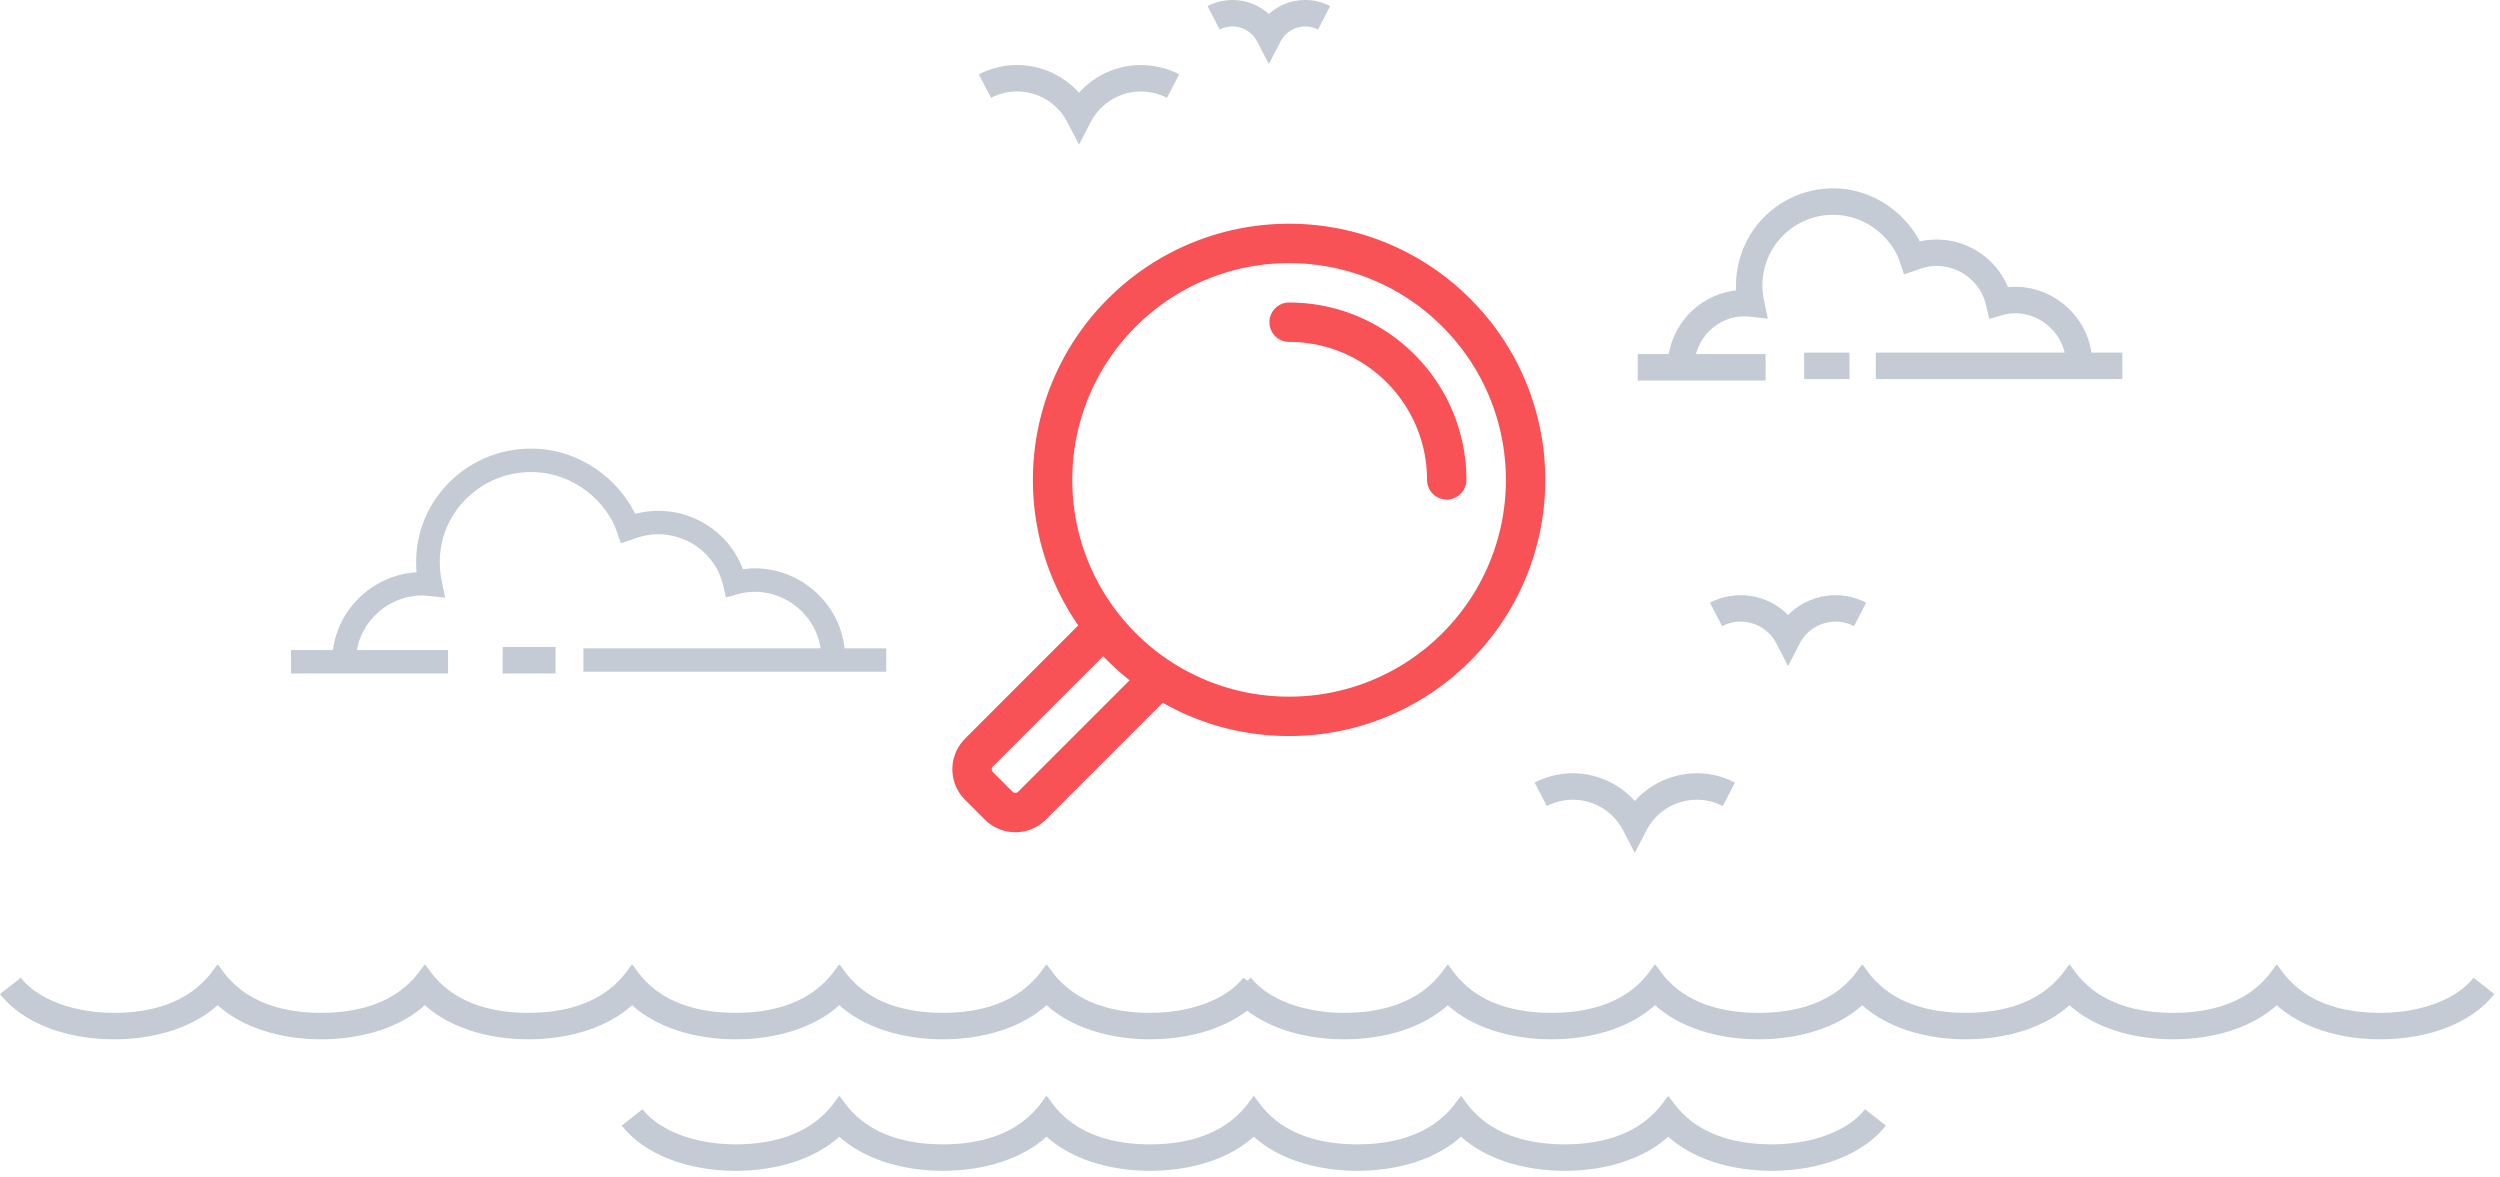
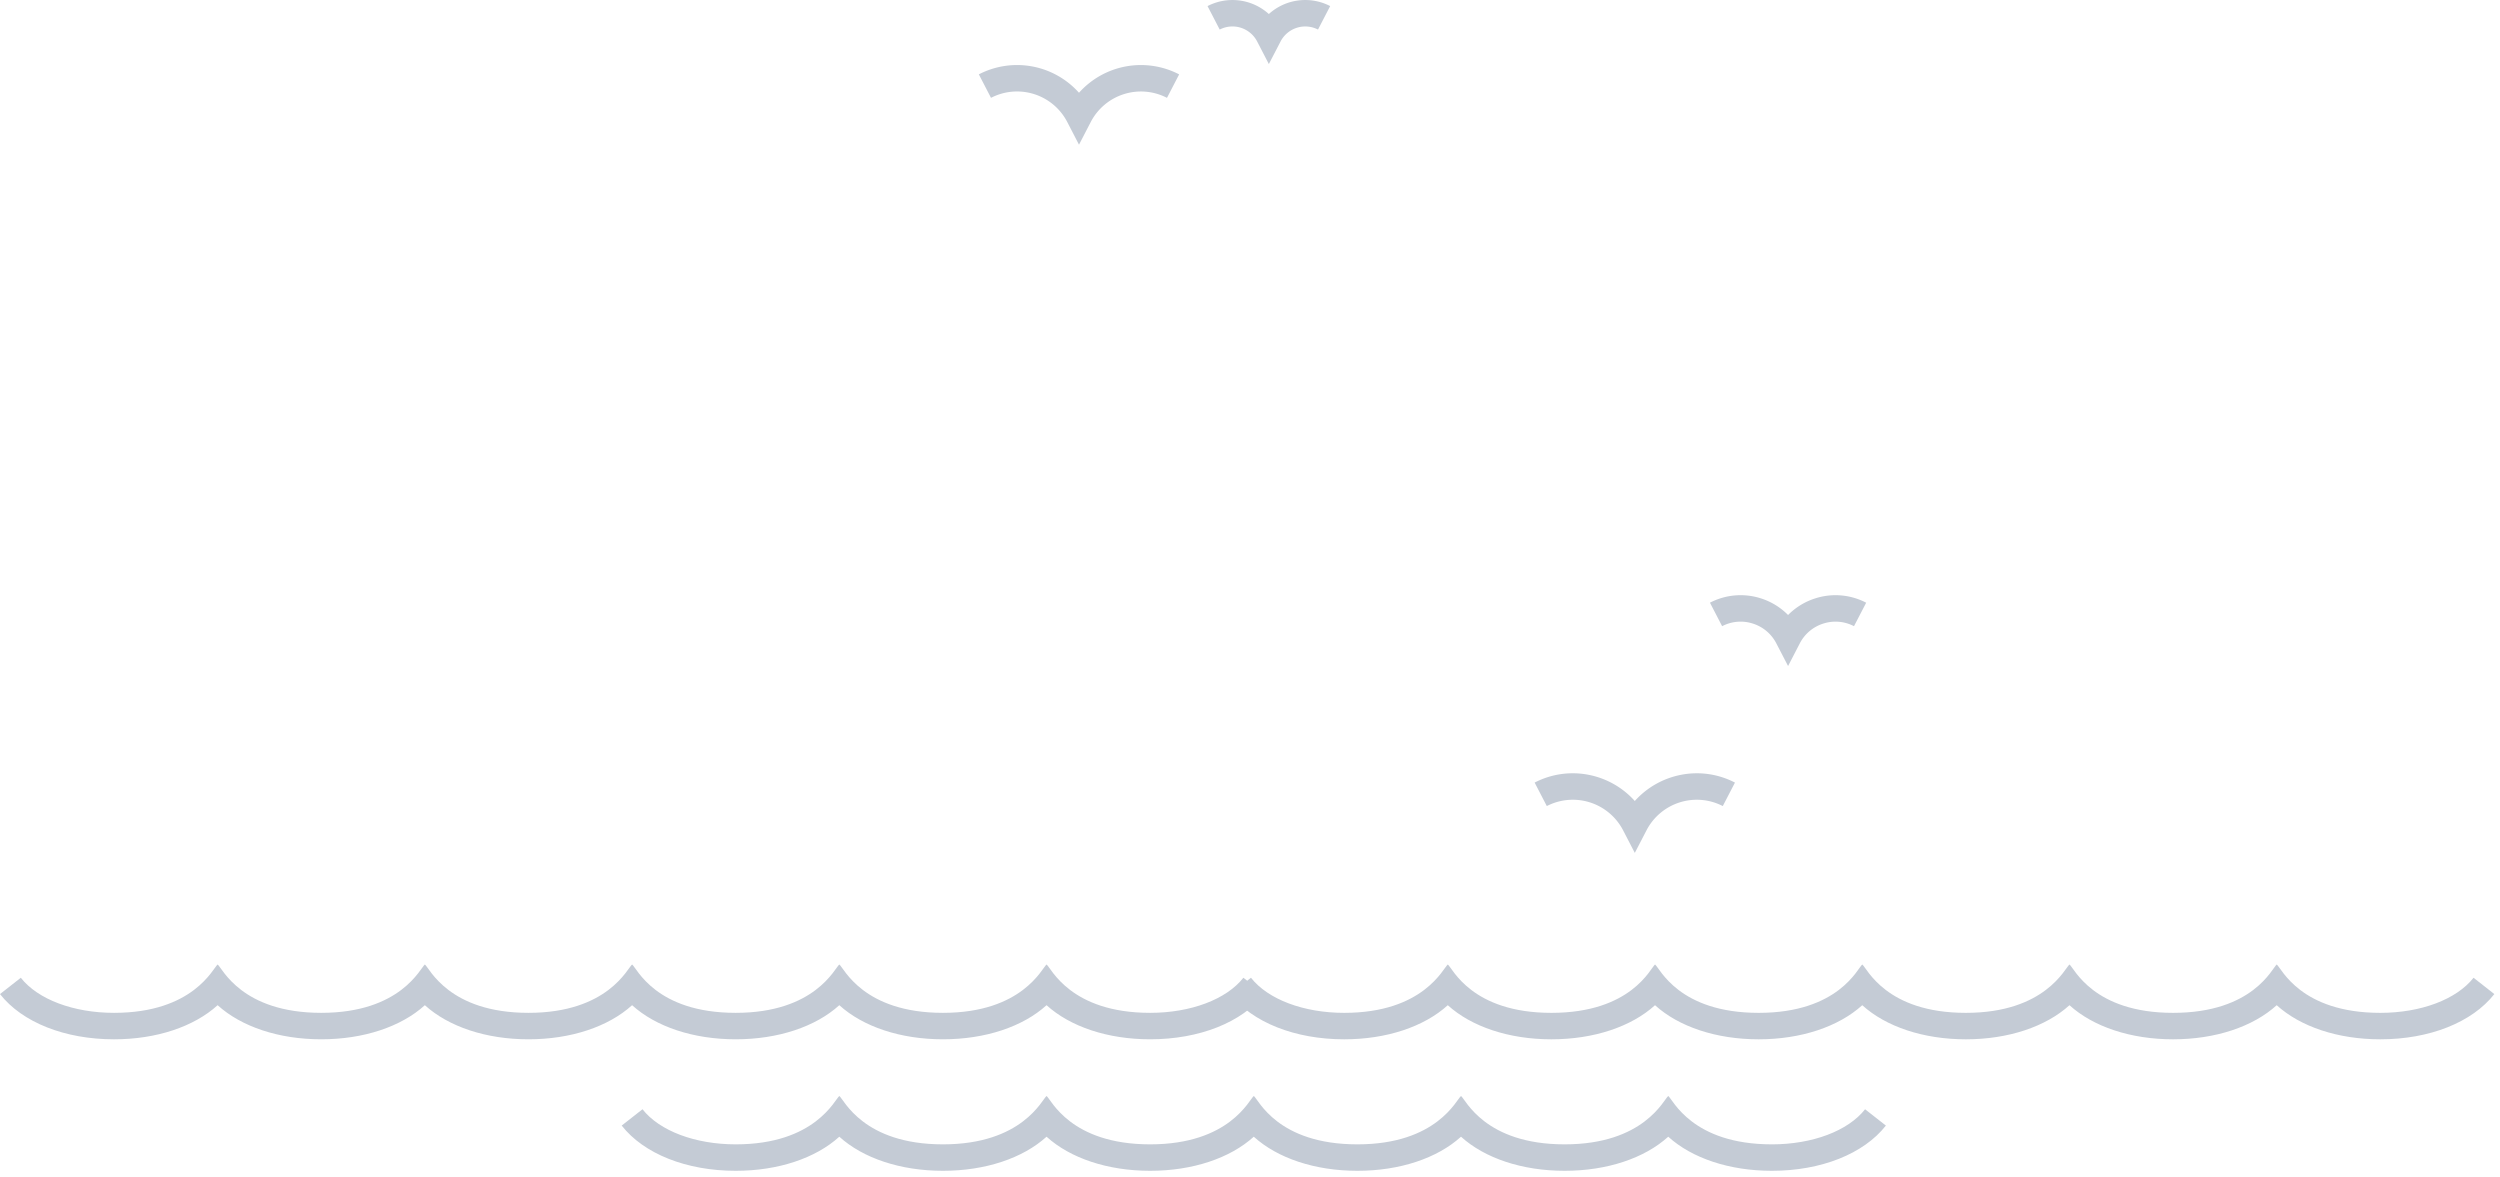
<svg xmlns="http://www.w3.org/2000/svg" width="189" height="89" viewBox="0 0 189 89">
  <g fill="none" fill-rule="nonzero">
-     <path fill="#F85156" d="M97.455 16.915a19.308 19.308 0 0 1 13.693 5.673 19.287 19.287 0 0 1 5.673 13.689c0 5.35-2.167 10.188-5.673 13.693a19.308 19.308 0 0 1-13.693 5.673c-3.475 0-6.734-.912-9.548-2.516l-8.835 8.83a3.247 3.247 0 0 1-2.311.958c-.835 0-1.67-.318-2.306-.958h-.005l-1.492-1.492v-.005a3.253 3.253 0 0 1 0-4.612v-.005l8.559-8.564a19.252 19.252 0 0 1-3.429-11.002 19.287 19.287 0 0 1 5.673-13.689 19.308 19.308 0 0 1 13.694-5.673zm0 8.933c-.82 0-1.486-.667-1.486-1.487 0-.82.666-1.49 1.486-1.49 3.7 0 7.051 1.5 9.48 3.93a13.362 13.362 0 0 1 3.926 9.476 1.488 1.488 0 1 1-2.977 0c0-2.88-1.169-5.484-3.055-7.375a10.4 10.4 0 0 0-7.374-3.054zM85.396 51.43a19.22 19.22 0 0 1-1.635-1.46c-.118-.118-.24-.24-.358-.364l-8.344 8.343v-.005a.294.294 0 0 0-.082.21c0 .082.026.16.082.21l1.492 1.492a.294.294 0 0 0 .21.082.294.294 0 0 0 .21-.082l8.425-8.426zm23.646-26.74a16.34 16.34 0 0 0-11.587-4.797 16.34 16.34 0 0 0-11.587 4.796 16.333 16.333 0 0 0-4.802 11.588c0 4.53 1.834 8.625 4.802 11.592a16.34 16.34 0 0 0 11.587 4.797 16.34 16.34 0 0 0 11.587-4.797 16.336 16.336 0 0 0 4.802-11.592c0-4.526-1.835-8.62-4.802-11.588z" />
-     <path fill="#C4CBD5" d="M25.168 49.143H22v1.772h11.873v-1.772h-6.894c.475-2.599 2.894-4.37 5.451-4.094l1.23.135-.255-1.199c-.952-4.48 2.501-8.298 6.736-8.298 3.269 0 5.749 2.284 6.508 4.54l.284.84.805-.266.197-.063c2.837-1.116 6.05.558 6.737 3.523l.21.909.906-.254c2.83-.79 5.807 1.158 6.251 4.097H44.107v1.772H67v-1.772h-3.15c-.423-3.825-4.012-6.502-7.685-5.983-1.22-3.268-4.769-5.078-8.15-4.182-1.236-2.566-4.15-4.933-7.874-4.933-5.024 0-9.09 4.23-8.65 9.346-3.148.196-5.883 2.593-6.323 5.882z" />
-     <path fill="#C4CBD5" d="M38 48.915h4v2h-4zM160.448 26.659h-2.333c-.474-3.126-3.352-5.254-6.311-4.946a5.832 5.832 0 0 0-6.667-3.46c-1.096-2.114-3.505-4.013-6.554-4.013a7.336 7.336 0 0 0-7.331 7.711 5.848 5.848 0 0 0-5.09 4.815h-2.349v2h9.666v-2h-5.262c.522-1.92 2.313-3.024 4.058-2.827l1.374.152-.285-1.353a5.341 5.341 0 0 1 5.218-6.498c2.534 0 4.454 1.785 5.041 3.548l.318.954 1.086-.367c2.152-.854 4.598.425 5.12 2.707l.235 1.025 1.012-.286c2.063-.584 4.21.783 4.693 2.838h-14.276v2h18.637v-2z" />
-     <path fill="#C4CBD5" d="M136.39 26.659h3.433v2h-3.433z" />
    <g fill="#C4CBD5">
      <path d="M86.952 76.571c-6.035 0-7.481-3.387-7.832-3.656-.342.262-1.819 3.656-7.834 3.656-6.035 0-7.482-3.387-7.833-3.656-.342.262-1.819 3.656-7.834 3.656-6.047 0-7.47-3.378-7.832-3.656-.342.262-1.82 3.656-7.835 3.656-6.035 0-7.481-3.387-7.832-3.656-.342.262-1.818 3.656-7.834 3.656-6.035 0-7.482-3.387-7.833-3.656-.342.262-1.819 3.656-7.834 3.656-3.06 0-5.761-1.016-7.046-2.653L0 75.152c1.68 2.142 4.902 3.42 8.62 3.42 3.2 0 6.035-.948 7.833-2.579 1.798 1.63 4.632 2.579 7.833 2.578 3.201 0 6.036-.947 7.834-2.578 1.798 1.63 4.632 2.578 7.832 2.578 3.201 0 6.036-.947 7.835-2.578 1.798 1.63 4.632 2.579 7.832 2.578 3.202 0 6.036-.947 7.834-2.578 1.798 1.63 4.632 2.579 7.833 2.578 3.201 0 6.036-.947 7.834-2.578 1.798 1.63 4.632 2.578 7.832 2.578 3.718 0 6.941-1.278 8.621-3.419L94 73.918c-1.285 1.637-3.985 2.653-7.048 2.653zM133.952 86.513c-6.035 0-7.481-3.388-7.832-3.657-.342.262-1.819 3.657-7.834 3.657-6.035 0-7.482-3.388-7.833-3.657-.342.262-1.819 3.657-7.834 3.657-6.047 0-7.47-3.379-7.832-3.657-.342.262-1.82 3.657-7.835 3.657-6.035 0-7.481-3.388-7.832-3.657-.342.262-1.819 3.657-7.834 3.657-6.035 0-7.482-3.388-7.833-3.657-.342.262-1.819 3.657-7.834 3.657-3.06 0-5.761-1.017-7.046-2.654L47 85.093c1.68 2.142 4.902 3.42 8.62 3.42 3.2 0 6.035-.948 7.833-2.578 1.798 1.63 4.632 2.578 7.833 2.578 3.201 0 6.036-.948 7.834-2.578 1.798 1.63 4.632 2.578 7.832 2.578 3.201 0 6.036-.948 7.835-2.578 1.798 1.63 4.632 2.578 7.832 2.578 3.202 0 6.036-.948 7.834-2.578 1.798 1.63 4.632 2.578 7.833 2.578 3.201 0 6.036-.948 7.834-2.578 1.798 1.63 4.632 2.578 7.832 2.578 3.718 0 6.941-1.279 8.621-3.42L141 83.86c-1.285 1.637-3.985 2.654-7.048 2.654z" />
      <path d="M179.953 76.572c-6.048 0-7.47-3.379-7.833-3.657-.339.26-1.779 3.656-7.833 3.657-6.048 0-7.477-3.383-7.834-3.657-.342.262-1.818 3.656-7.833 3.657-6.047 0-7.476-3.383-7.833-3.657-.339.26-1.78 3.657-7.834 3.657-6.048 0-7.47-3.379-7.833-3.657-.339.26-1.779 3.656-7.833 3.657-6.048 0-7.477-3.383-7.834-3.657-.342.262-1.818 3.656-7.833 3.657-3.062 0-5.762-1.017-7.047-2.654L93 75.152c1.68 2.142 4.903 3.42 8.62 3.42 3.201 0 6.035-.948 7.833-2.578 1.799 1.63 4.633 2.578 7.834 2.578 3.2 0 6.035-.948 7.833-2.578 1.798 1.63 4.632 2.578 7.833 2.578 3.2 0 6.035-.948 7.834-2.578 1.798 1.63 4.632 2.578 7.833 2.578 3.201 0 6.035-.948 7.833-2.578 1.799 1.63 4.633 2.578 7.834 2.578 3.2 0 6.035-.948 7.833-2.578 1.798 1.63 4.632 2.578 7.833 2.578 3.717 0 6.94-1.278 8.62-3.42L187 73.918c-1.285 1.637-3.985 2.654-7.047 2.654z" />
    </g>
    <path fill="#C4CBD5" d="M80.685 9.225l.887 1.713.888-1.712a4.274 4.274 0 0 1 5.764-1.828l.92-1.775a6.277 6.277 0 0 0-7.572 1.39A6.278 6.278 0 0 0 74 5.622l.92 1.775a4.273 4.273 0 0 1 5.765 1.827zM95.038 3.131l.887 1.712.888-1.712a2.103 2.103 0 0 1 2.828-.896l.92-1.775a4.103 4.103 0 0 0-4.636.6 4.104 4.104 0 0 0-4.635-.6l.92 1.775a2.1 2.1 0 0 1 2.828.896zM116.019 59.164l.92 1.775a4.282 4.282 0 0 1 5.765 1.828l.887 1.712.888-1.712a4.282 4.282 0 0 1 5.764-1.828l.92-1.775c-2.595-1.346-5.707-.694-7.572 1.393-1.863-2.088-4.975-2.74-7.572-1.393zM132.51 47.141a3.018 3.018 0 0 1 1.78 1.498l.888 1.713.887-1.713a3.018 3.018 0 0 1 1.78-1.498 3.011 3.011 0 0 1 2.317.199l.921-1.775a5.008 5.008 0 0 0-3.843-.33 5.023 5.023 0 0 0-2.062 1.259 5.02 5.02 0 0 0-2.063-1.26 5.016 5.016 0 0 0-3.842.33l.92 1.776a3.01 3.01 0 0 1 2.318-.199z" />
  </g>
</svg>